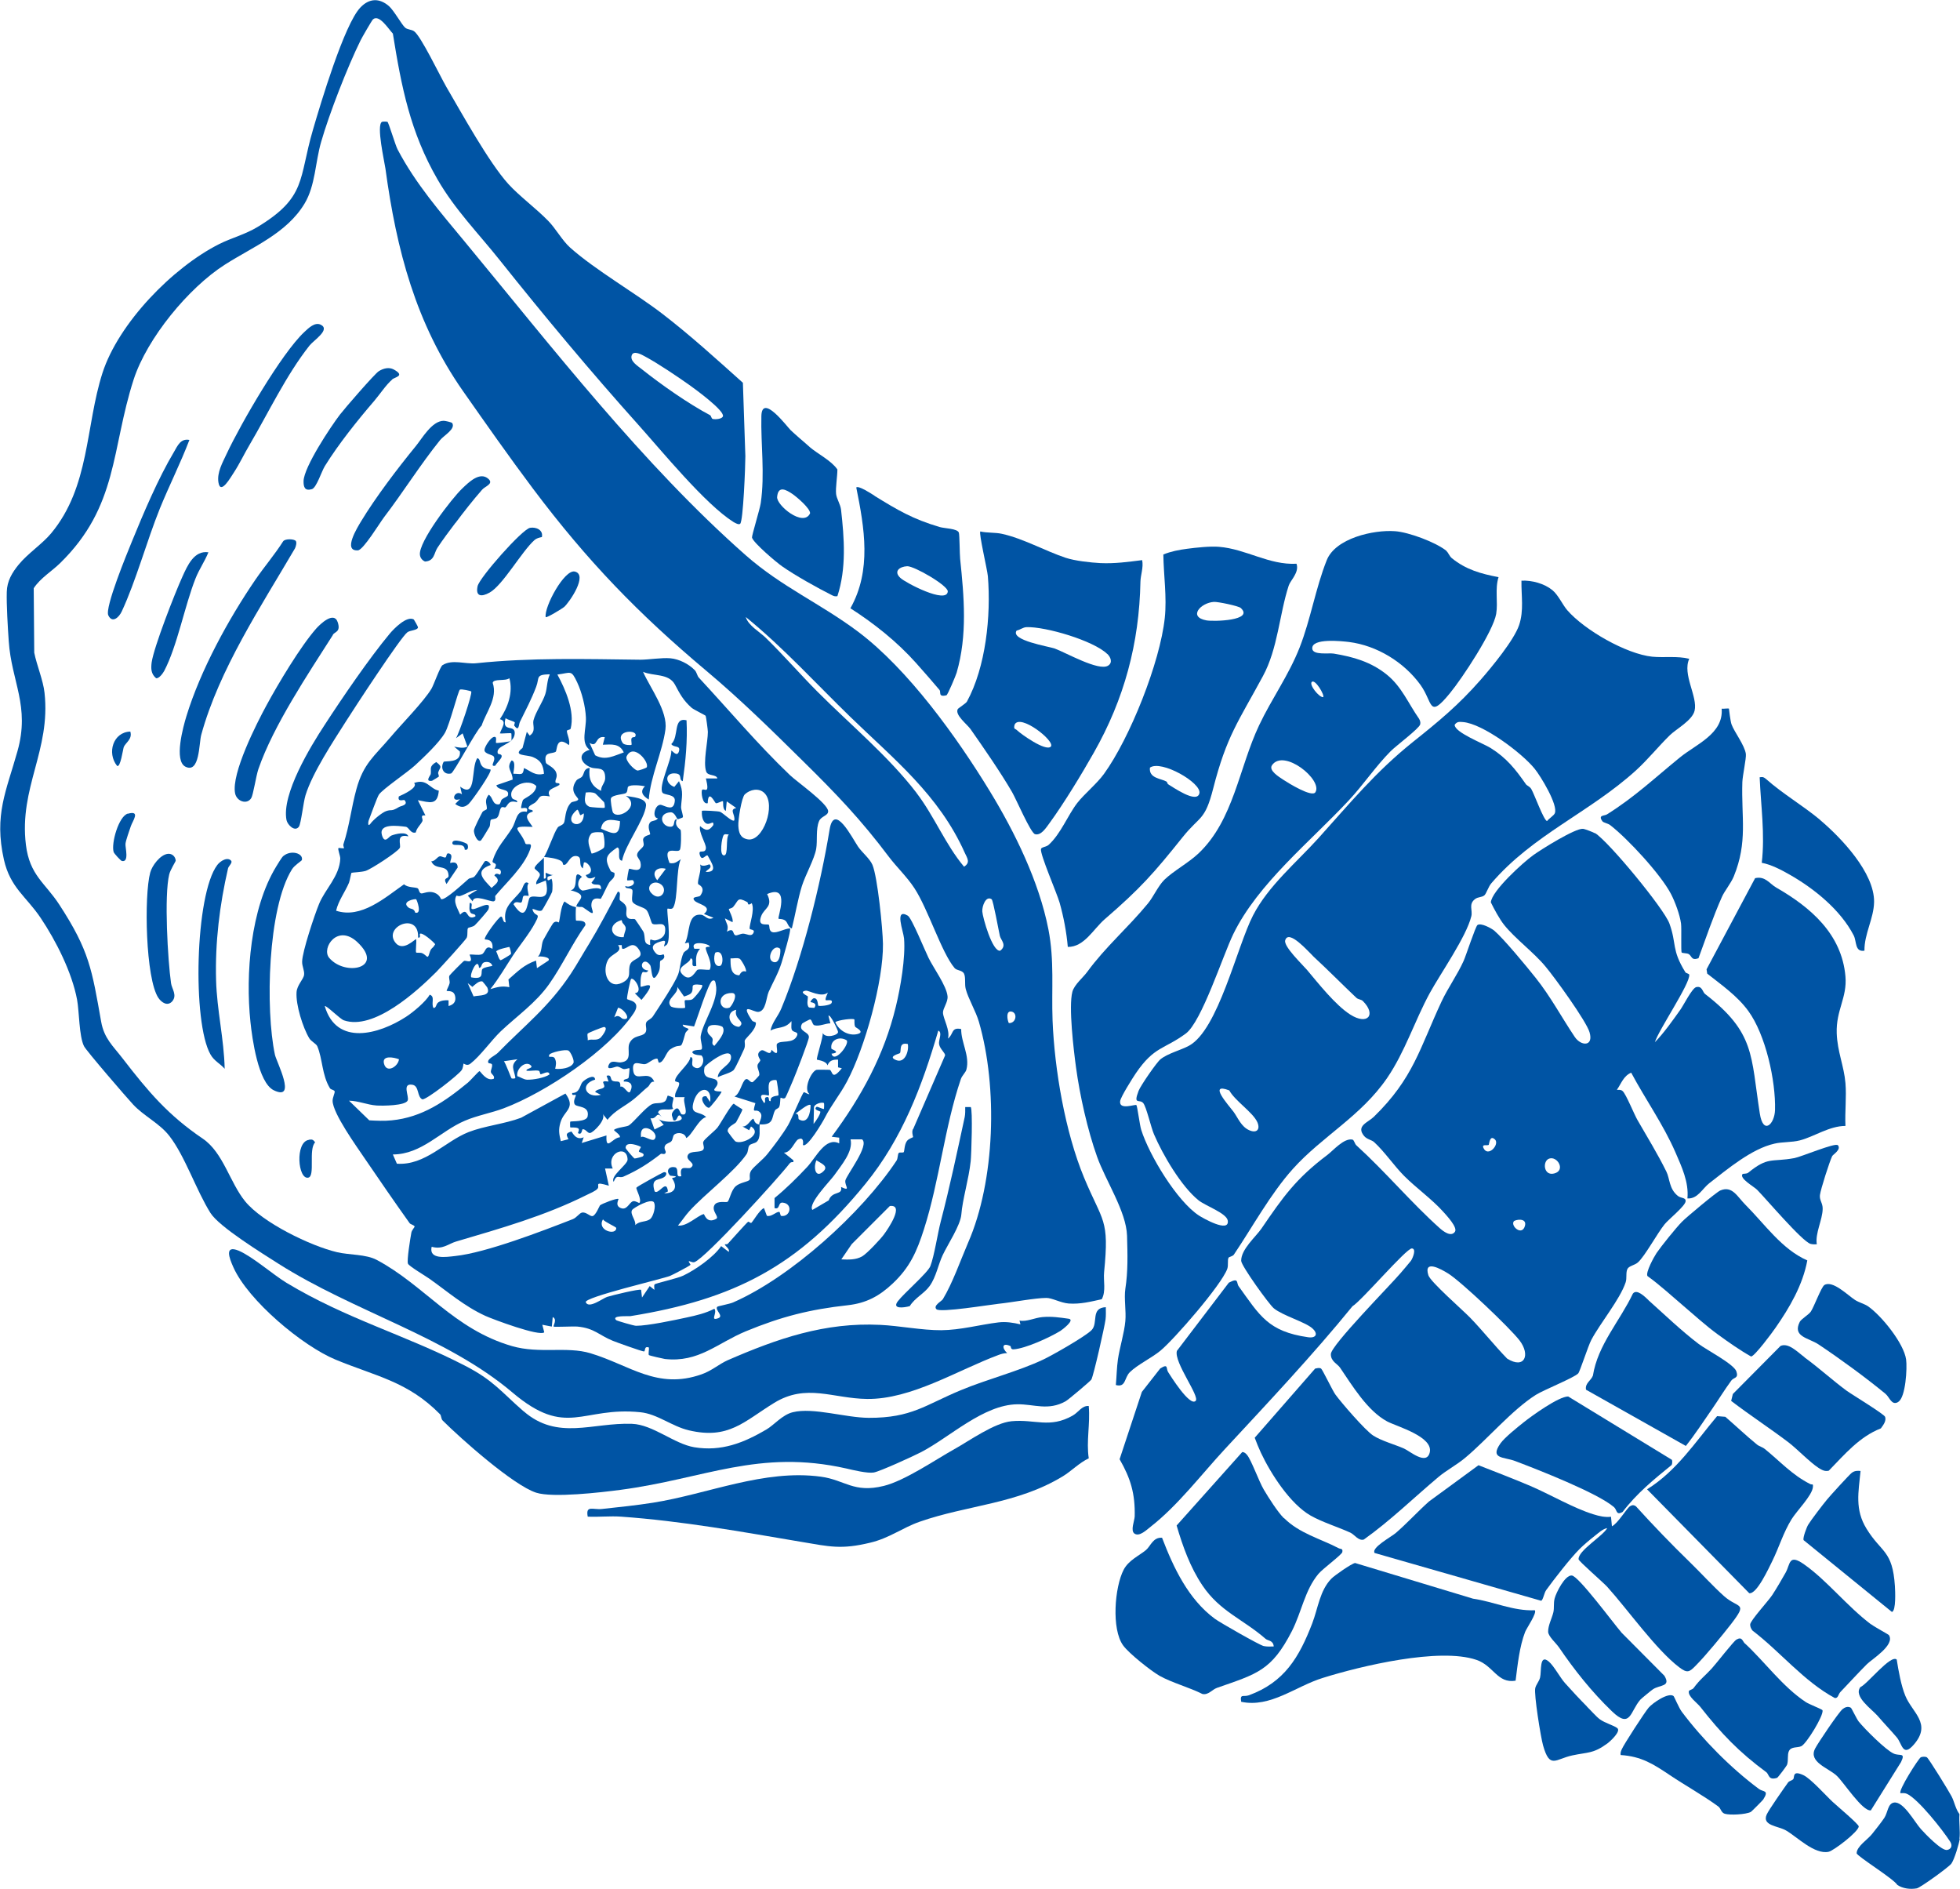
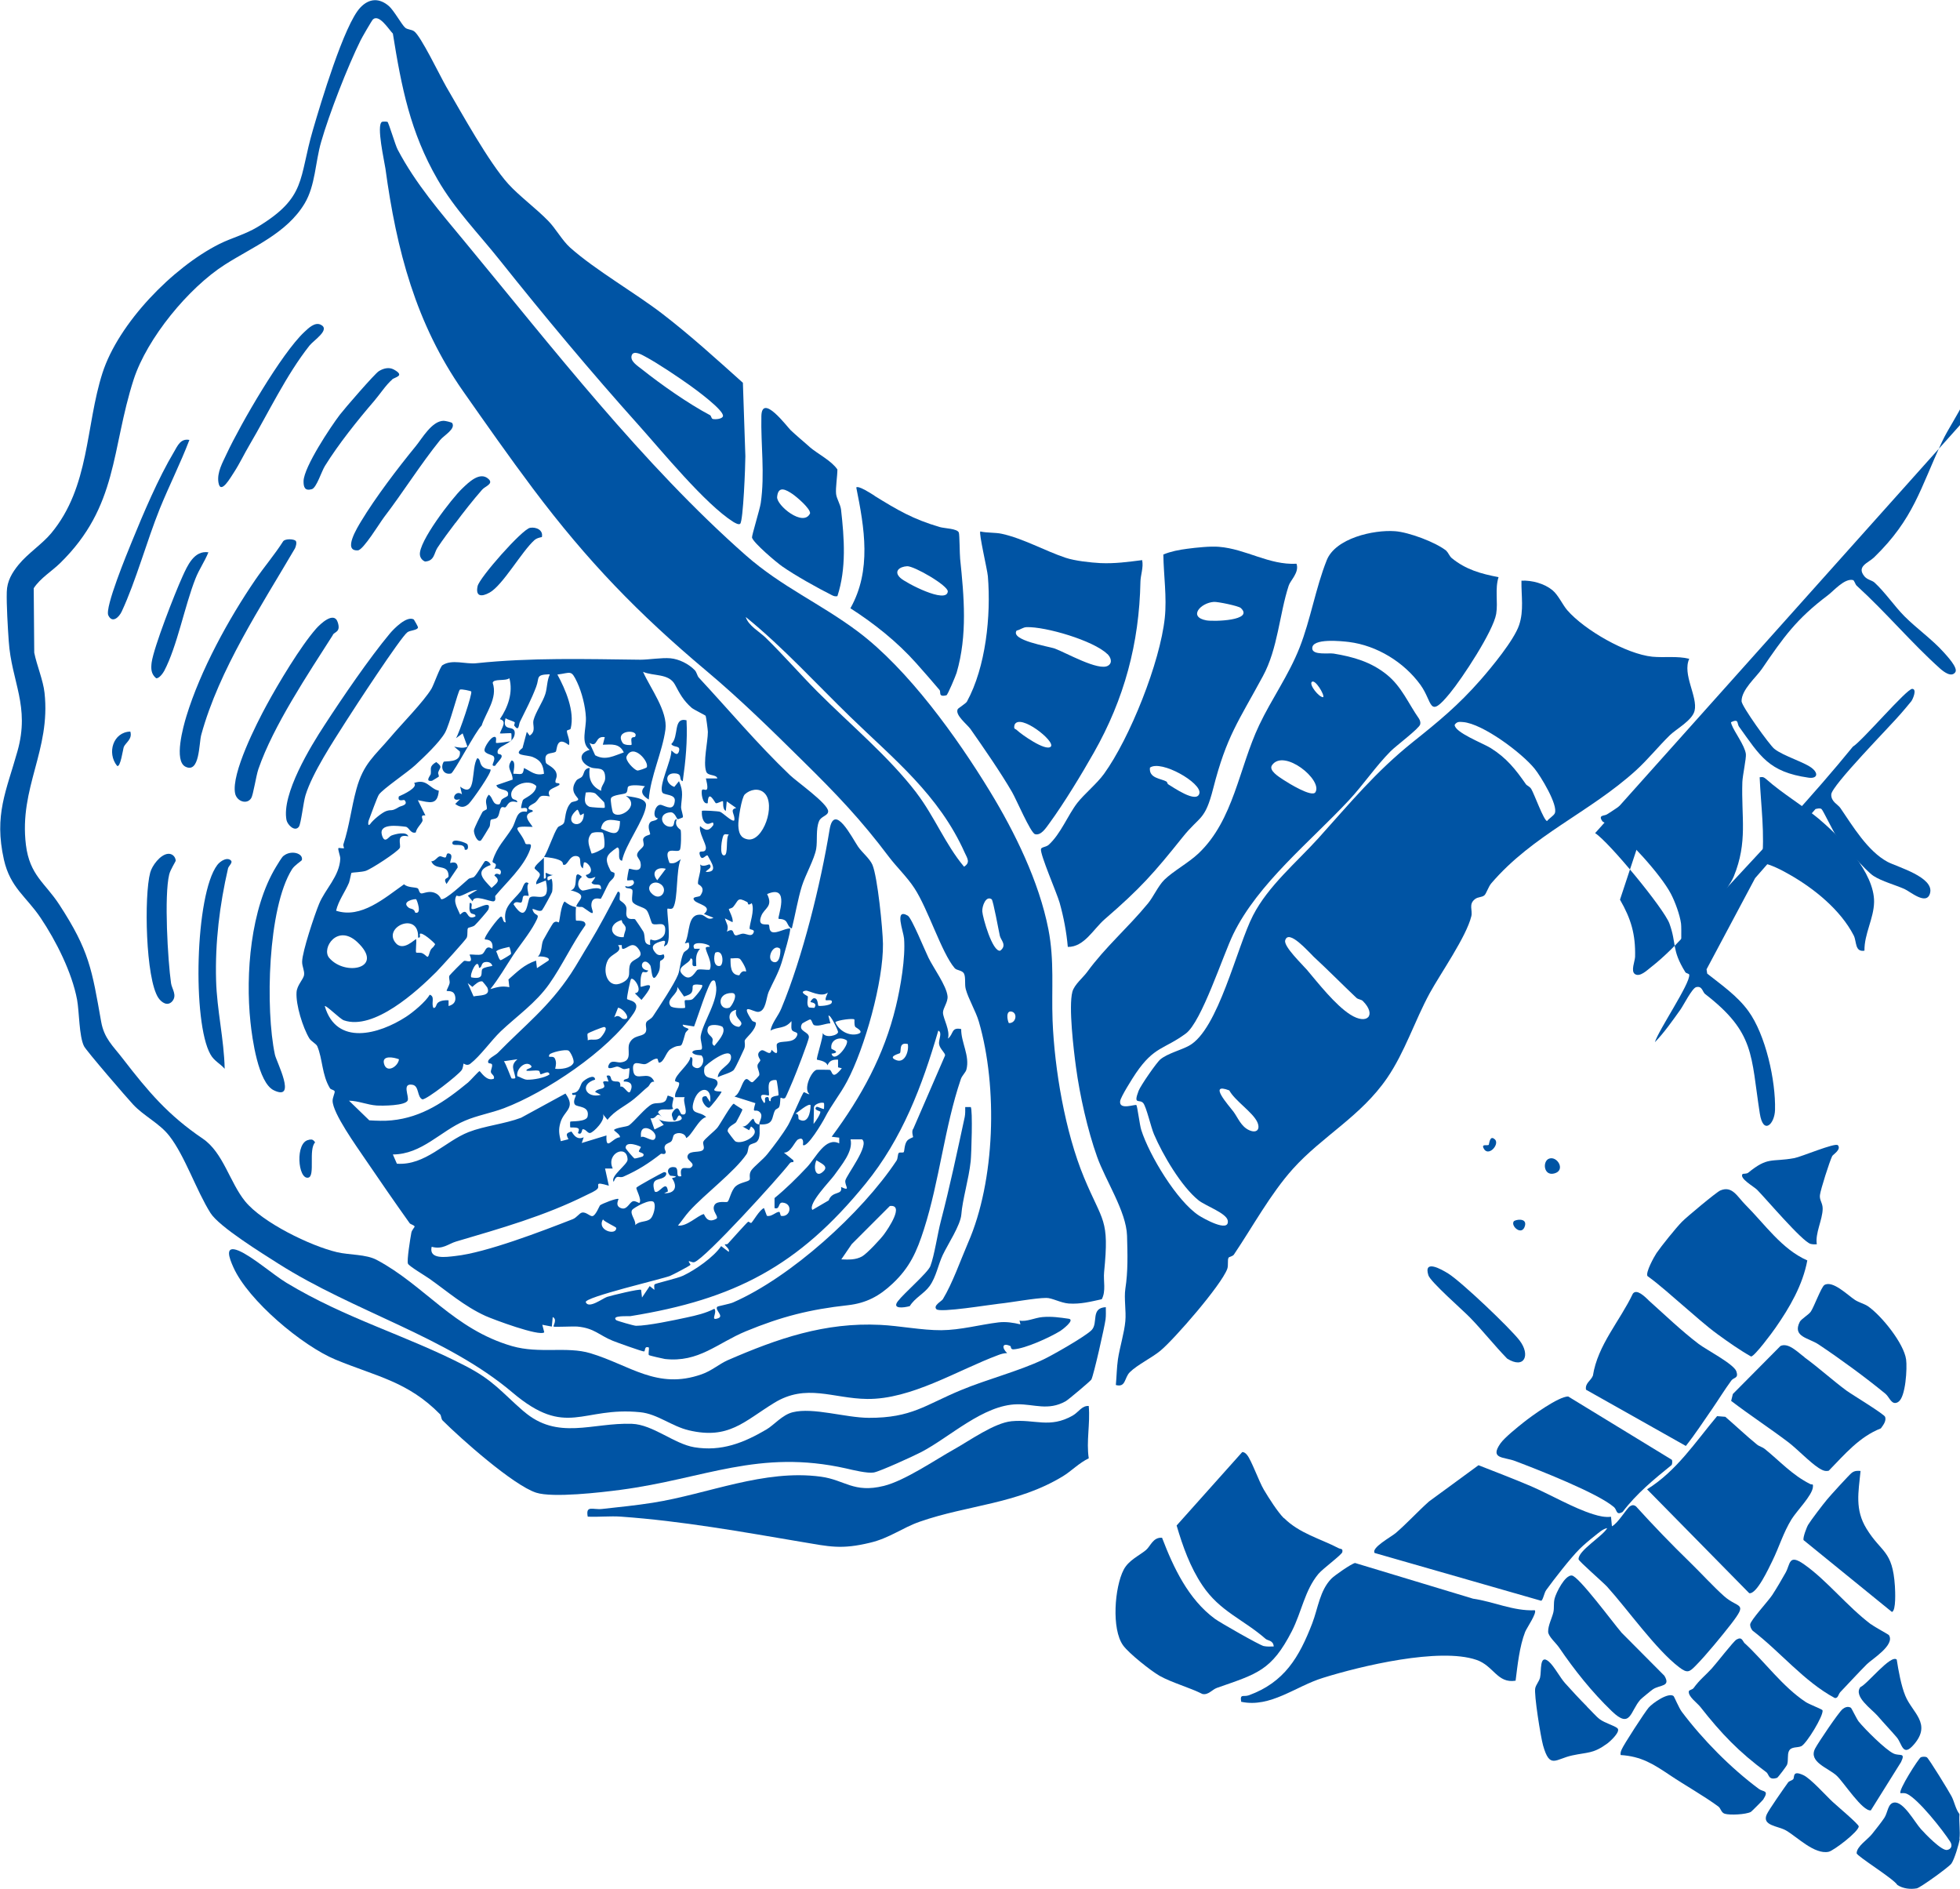
<svg xmlns="http://www.w3.org/2000/svg" id="_レイヤー_2" data-name="レイヤー 2" viewBox="0 0 150.57 145.07">
  <defs>
    <style>
      .cls-1 {
        fill: #0054a4;
      }
    </style>
  </defs>
  <g id="_6_20追加_修正" data-name="6/20追加＆修正">
    <g>
      <path class="cls-1" d="M150.55,141.24c-.05.37-.42,1.61-.65,1.91-.21.27-2.36,1.83-2.65,1.89-.49.09-1.07.02-1.49-.26-.3-.49-3.14-2.23-3.13-2.44.01-.53.84-1.04,1.18-1.47.27-.34.72-.9.95-1.25.26-.39.26-1.1.74-1.17.73-.11,1.58,1.5,2.07,2.04.34.38,1.59,1.68,2.01,1.6.32-.06.43-.33.24-.63-.55-.86-2.48-3.32-3.35-3.69-.14-.06-.32-.05-.47-.04-.2-.19,1.4-2.69,1.56-2.76.12-.05.34-.06.46,0,.15.09,1.71,2.63,1.9,3,.23.44.3.96.61,1.37-.05.61.07,1.31,0,1.9Z" />
      <path class="cls-1" d="M58.32,86.34c.02-.25.37-.68,0-.96-.32-.24-.55.25-.29-.65l-1.61-.51c.46-.21.57-1.18.88-1.33.18-.08.32.27.51.23.04,0,.52-.5.52-.54.03-.26-.15-.5-.14-.72,0-.18.21-.31.22-.43,0-.08-.4-.47.05-.74.26-.16.72.54.81-.06.71.71.3-.28.42-.45.25-.33,1.29.05,1.55-.66.11-.31-.33-.19-.42-.45-.06-.19,0-.44-.02-.64-.52.63-1.04.4-1.61.73.11-.62.59-1.1.84-1.72,1.63-3.92,3.02-9.56,3.7-13.72.35-2.12,1.74.65,2.19,1.31.3.44.89.91,1.1,1.39.4.95.79,4.92.81,6.07.04,2.87-1.4,8.02-2.76,10.57-.57,1.07-1.18,1.76-1.72,2.82-.13.26-1.35,2.34-1.67,2.06.04-.27.03-.62-.36-.43-.26.12-.56,1.05-1.1,1.02l.73.59v.14c-.11-.01-.22,0-.29.1-.83,1.09-6.45,7.27-7.31,7.58-.17.06-.38-.11-.44-.06,0,.08.15.23.13.27-.05.08-1.37.77-1.57.85-.54.22-6.62,1.64-6.47,2.02.22.54,1.32-.31,1.64-.41.34-.11,2.51-.64,2.61-.54l.07.59.59-.88.36.29c.01-.12-.05-.34.02-.42.08-.09,1.73-.45,2.19-.67.95-.45,2.34-1.42,2.92-2.27l.58.44c.12-.23-.35-.49-.29-.58,0-.01.16.03.23-.05.23-.25,1.42-1.59,1.55-1.68.04-.03.2.12.24.09.13-.09.64-1.02.98-1.14l.22.59c.35.11.69-.31.95-.3.07,0,.08.3.15.31.71.11.93-.94.12-1.02-.39-.04-.18.56-.63.42v-.77c.87-.71,1.71-1.54,2.49-2.37.7-.74,1.42-2.36,2.48-1.83v-.44s-.58-.07-.58-.07c2.28-3.07,4.03-6.26,4.93-10,.36-1.48.75-3.75.63-5.23-.05-.56-.77-2.37.29-1.75.3.18,1.33,2.72,1.59,3.24.37.76,1.38,2.14,1.46,2.94.05.46-.36.92-.35,1.28.02.46.57,1.36.38,1.98.45-.33.23-.9,1.02-.73-.02,1.01.68,2.06.4,3.11-.06.23-.34.46-.43.74-1.25,3.68-1.64,7.8-2.83,11.52-.55,1.72-1.08,2.93-2.41,4.18-1.02.96-2.02,1.5-3.44,1.66-2.91.32-5.09.87-7.83,2-2.2.91-3.62,2.42-6.22,2.13-.14-.02-1.19-.26-1.23-.3-.06-.06.02-.43,0-.58-.39-.15-.25.29-.38.3s-2.11-.7-2.4-.82c-1.04-.42-1.41-.97-2.71-1.09-.32-.03-1.76.05-1.83,0-.06-.05.31-.56-.07-.73l-.07.73-.73-.14.15.58c-.36.34-3.92-.99-4.52-1.26-1.64-.75-2.92-1.88-4.31-2.86-.31-.22-1.56-.96-1.64-1.15-.1-.23.18-1.95.26-2.38.03-.19.26-.43.25-.47-.01-.11-.32-.17-.38-.26-1.17-1.64-2.29-3.27-3.45-4.97-.62-.92-2.46-3.47-2.47-4.43,0-.26.18-.6.16-.72s-.29-.13-.36-.24c-.63-1.03-.56-2.26-.98-3.24-.08-.18-.47-.37-.61-.6-.5-.83-1.04-2.57-.98-3.53.03-.56.54-1,.58-1.35.04-.32-.16-.65-.15-1.01.01-.77.96-3.61,1.3-4.43.45-1.12,1.58-2.13,1.63-3.49,0-.21-.21-.73-.14-.8.04-.04.35.05.43,0,.01,0-.08-.19-.05-.29.47-1.44.6-2.78,1-4.24.54-1.97,1.38-2.53,2.61-3.98.86-1.02,2.57-2.75,3.16-3.74.17-.29.66-1.68.84-1.8.74-.48,1.78-.06,2.6-.15,4.18-.44,8.37-.32,12.6-.27.64,0,1.65-.17,2.31-.11s1.39.42,1.87.91c.16.17.19.44.31.57,2.35,2.53,4.49,5.09,7,7.49.53.51,2.93,2.19,2.94,2.78,0,.35-.54.37-.7.76-.26.62-.11,1.49-.22,2.13-.14.79-.83,2-1.1,2.86-.31,1-.51,2.22-.77,3.25-.28-.07-.31-.45-.5-.6s-.5-.12-.52-.14c-.11-.1.96-2.7-.88-1.9.49.98-.22,1.07-.45,1.68-.34.87.46.58.58.68.08.07-.02.46.26.56.34.12.99-.29,1.37-.28.11.12-.54,2.28-.65,2.64-.27.85-.64,1.45-.99,2.23-.2.46-.2,1.49-.8,1.54-.38.03-1.46-.81-.48.66.07.11.3.1.3.19,0,.55-.78,1.14-.85,1.33-.05.12.07.39-.06.68-.19.4-.57,1.27-.78,1.58-.16.23-.95.41-1.24.58.03-.69,1.03-.91,1.02-1.54-.01-.93-2.02.63-2.04.77-.23,1.16.89.61,1,1.16.08.43-.79.68.31.71-.01.16-.88,1.23-.95,1.24-.29.07-.92-.96-.22-.88l.29.44c.18-1.19-.87-1.27-1.25-.07-.35,1.13.44.72.95,1.23-.57.11-1.11,1.43-1.54,1.61-.06-.39-.65-.49-.92-.26-.11.1-.09.36-.22.51-.1.12-.39.15-.48.33-.12.23.07.41.05.51-.03.24-.32.08-.37.12-.94.73-1.74,1.25-2.87,1.75-.37.16-.5-.24-.76.4-.28-.44,1.07-1.32,1.07-1.7-.02-1.23-1.69-.49-1.14.68h-.59s.29,1.32.29,1.32c-1.2-.36-.67-.02-.86.22-.15.19-.6.37-.84.49-3.24,1.62-6.59,2.56-10.04,3.58-.58.17-1.03.64-1.87.4-.24,1,1.11.79,1.81.71,2.37-.25,6.72-1.93,9.03-2.83.3-.12.5-.45.69-.5.34-.09.63.32.84.26.24-.06.52-.78.56-.82.13-.12,1.31-.58,1.42-.49.03.03-.33.56.25.72.44.11.59-.48.88-.55.19-.04.45.17.48.13.21-.25-.29-1.07-.23-1.17s1.9-1.1,2.06-1.17c.23-.09.31.11.15.29-.36.38-1.17.02-.81,1.17.32.28.91-1.01,1.02,0l-.29.14c.83.03,1.06-.5.6-1.16.73-.17-.11-.17-.13-.19-.38-.36-.1-.78.42-.63.28.22-.08.79.43.67-.2-.98.49-.48.73-.66.47-.35-.44-.53-.23-.96.19-.39.99-.14,1.19-.43.12-.17-.07-.43,0-.6.07-.2.87-.81,1.09-1.09s1.05-1.78,1.25-1.83c.1.1.64.41.66.44.03.05-.45.93-.48.98-.1.14-.68.34-.65.7,0,.05.54.75.58.77.52.31,2.17-.56,1.21-1.14l-.14.29-.51-.29c.37.04.62-.52.81-.59.1-.04.03.41.51.44-.04.4.1,1-.22,1.32-.16.15-.47.14-.58.3-.11.15-.07.45-.21.66-.94,1.37-3.2,3.05-4.4,4.38-.31.34-.57.75-.87,1.1.69.09,1.48-.75,1.98-.88.06-.01.21.77.95.37.29-.15-.39-.61-.12-1.07.21-.35.89-.18.99-.24.16-.09.27-.88.64-1.2.33-.29.93-.33,1.06-.49.08-.09-.08-.41.13-.72s.91-.84,1.24-1.26c.52-.65,1.17-1.51,1.59-2.22.24-.4,1.09-2.45,1.21-2.53.04-.03.36.2.43.14-.48-.36.12-1.72.54-1.86.05-.02.96,0,1.01,0,.25.06.12.9.94-.12l-.29-.07v-.59c-.4-.02-.67.07-.81.44-.1-.36-.77-.41-.81-.44-.08-.07.49-1.74.44-2.05.21.44,1.19.18,1.18-.08,0-.12-.6-1.4-.74-1.24l.15.58c-.38,0-.84.25-1.22.15-.17-.04-.18-.41-.33-.45-.06-.01-.6.29-.62.32-.36.61.53.6.52,1.04,0,.24-1.03,2.88-1.22,3.32-.1.23-.54,1.28-.59,1.33-.12.14-.35-.02-.36,0-.05.07-.01.48-.11.7-.06.15-.25.14-.33.29-.27.53-.05,1.13-1.18,1.06ZM41.78,65.85c.33-.51.76-1.88,1.07-2.3.09-.12.35-.14.47-.34s.06-1.07.55-1.56c.1-.1.53-.09.55-.26.01-.15-.75-.58-.15-1.43.11-.16.33-.17.45-.32.18-.22.09-.6.58-.66-.11.82.12,1.42.88,1.76-.03-.36.3-.6.31-.95.02-.98-.62-.67-1.08-.84-.81-.3-1.09-1.08-.11-1.36-.72-.53-.25-1.58-.29-2.49-.04-.85-.31-1.92-.67-2.69-.47-1-.47-.73-1.52-.6.62,1.14,1.35,2.82,1.02,4.15-.03.11-.29.09-.29.18-.01.24.28.74.15,1.09-1-.8-.89.43-1.01.51-.32.2-.96-.05-.75.85.03.12.62.33.78.73.14.37-.07.51-.05.74.01.17.38,0,.3.23-.41.27-1.04.32-.73.88-.91-.16-.71.08-1.09.44-.14.13-.44.22-.52.37-.16.32.36.12.29.36-.81.24-.3.72,0,1.17-1.98-.09-.95.16-.55,1.29.17.15.59-.2.34.48-.49,1.33-1.82,2.51-2.67,3.54-.02.03.1.37-.12.41-.28.04-1.52-.58-1.61,0l-.37-.44.73-.44c-.49.02-.85.32-1.32.47-.12.04-.27-.04-.28-.03-.29.47.11,1.03.28,1.46.68-.69.4.53,1.17.14.05-.23-.27-.14-.37-.29-.14-.21-.07-.5-.07-.74.29-.05.08.37.15.44.2.21,1.6-.81,1.29.05-.04.11-.89,1.08-1.05,1.22s-.47.15-.52.22c-.08.12,0,.49-.09.72-.06.17-2.03,2.32-2.34,2.64-1.5,1.5-4.8,4.51-7.1,3.72-.3-.1-1.37-1.19-1.47-1.09.9,3.08,4.16,2.17,6.24.82.53-.34,1.53-1.17,1.82-1.7.44.14.09.66.29,1.02.23.01.17-.28.37-.43.22-.15.53-.18.79-.16v.44c.34-.09.56-.29.52-.66-.07-.62-.59-.44-.67-.51-.02-.02.2-.42.23-.58.03-.2-.09-.44-.01-.59.04-.07,1.06-1.11,1.13-1.13.16-.05.77.31.41-.48.29-.03.66.07.93-.02.32-.11.25-.79.83-.42.1-.81-.54-.69-.58-.73-.13-.13,1.09-1.76,1.24-1.75.17,0,.11.47.36.44-.26-1.19.55-1.62,1.17-2.41.16-.21.24-.87.59-.58-.22.22.04.92,0,.95-.05.03-.31-.06-.4.03s-.04.39-.17.49c-.08.06-.46-.17-.59.14,1.08,1.65,1.04-.36,1.26-.53.41-.31,1.65.61,1.22-1.3l-.73.29c-.08-.29.32-.53.27-.78-.04-.18-.39-.35-.4-.46,0-.21.63-.69.71-.81v1.61c.29.05.08-.35.15-.44.02-.02.41.22.58.15l-.44.15c-.1.52.28.13.29.15.11.14.1.82.05,1.02-.02.09-.71,1.35-.77,1.4-.21.18-.66-.16-.74-.08.18.69.69.16.22,1.03-.46.87-1.2,1.75-1.71,2.52-.57.87-1.09,1.78-1.74,2.59.55-.16.87-.26,1.46-.15l-.07-.59c.71-.62,1.19-1.13,2.12-1.45l.07.58.88-.58c.22-.28-.67-.36-.81-.3.34-.34.24-.9.41-1.27.06-.13.71-1.25.76-1.3.22-.24.43-.04.44-.06.08-.16.14-1.27.44-1.61.31.23.49.35.88.44-.03.13-.03.98,0,1.02.05.05.78-.09.72.36-1,1.4-1.79,3.12-2.78,4.52-1.02,1.45-2.47,2.45-3.72,3.63-.74.71-1.57,1.9-2.35,2.5-.25.19-.49-.03-.51-.02s-.02.33-.15.51c-.28.39-2.66,2.25-3.01,2.24-.42-.18-.24-1.02-.75-1.12-.86-.16-.25.88-.38,1.2-.16.41-1.94.42-2.39.39-.72-.05-1.4-.36-2.12-.37l1.56,1.51c.56.03,1.15.06,1.72,0,2.34-.23,4.1-1.45,5.87-2.91.17-.14.82-.88.88-.87.07,0,.53.83,1.1.58.08-.25-.2-.33-.23-.51-.02-.16.13-.38.09-.57-.02-.11-.25-.09-.27-.12-.2-.29.52-.58.71-.78,2.06-2.11,3.91-3.51,5.62-6.09.45-.68.97-1.61,1.4-2.3.78-1.28,1.5-2.67,2.2-3.99.28-.02.1.41.15.63.02.08.41.24.5.55.07.25-.08.53.07.77s.51.09.61.17c.04.04.6.88.63.94.21.43-.07.95.53,1.03-.05-.71.06-.28.44-.36.32-.07.66-.27.7-.62.13-.99-.63-.45-.97-.65-.11-.06-.25-.85-.47-1.07s-.82-.3-1.04-.58c-.15-.21.06-.86-.05-.97-.19-.18-.54-.02-.52-.28.32.16.87-.14.58-.44-.04-.04-.39.04-.44,0-.03-.03.11-.85.15-.88.09-.06,1.07.46.87-.5-.05-.22-.27-.4-.26-.57.02-.3.41-.5.49-.69s-.09-.42,0-.58c.11-.22.47-.25.51-.31.05-.08-.26-.57,0-.91.13-.17.47-.09.6-.32-.51-.03-.2-1.19.29-1.02.37.12.94.49,1.01-.32.05-.52-.79-.43-.94-.62-.35-.47.72-2.56.67-3.23.05-.06.43.53.58.07.17-.53-.38-.27-.58-.58.62-.58.11-2.08,1.17-1.83.08,1.58-.07,3.13-.29,4.68-.34-.1,0-.52-.51-.59-.87-.12-.89.75-.14,1.03l.36-.44c.38.83.2,1.23.16,1.99,0,.22.2.71.13.79-.01.02-.35.14-.37.14-.11,0-.21-.55-.58-.53-1.01.08-.68,1.11,0,1.11.44,0,.15-.56.5-.58-.25.54.28.78.29.83.05.22.04,1.35-.06,1.52-.2.32-1.37-.46-.8,1.01.38.1.59-.1.87-.29-.38.82-.2,3.04-.58,3.71-.11.19-.4.06-.44.09-.1.1.32,2.41-.07,2.78-.51.4.19-.42-.3-.3-.59.15-1.07.37-.51.96.25.26.57.04.58.07.2.36-.25.47-.26.51-.06.22.04.55-.15.91-.56,1.07-.47-.38-.63-.6-.53-.75-1.03.34-.14.42-.13.27-.38.03-.45.15-.17.3-.14.75-.14,1.09.1.11,1.54-.75.07,1.02l-.51-.51c.7-.08-.05-1.27-.29-1.1-.06.05-.33,1.38-.31,1.53.02.13,1.17.11.51,1.1-1.94,2.88-6.77,6.09-9.97,7.3-.98.37-2.05.55-3,.96-1.87.79-3.3,2.58-5.53,2.59l.31.71c2.18.15,3.7-1.72,5.51-2.43,1.23-.48,2.76-.62,4.03-1.1l3.41-1.86c.83,1.16-.12,1.28-.39,2.24-.16.55-.1.86.03,1.42l.59-.15c-.19-.37-.21-.46.22-.59.06-.02.31.74.95.44l-.15.44,1.9-.58c-.06,1.27.44.18,1.03.14.07-.22-.53-.51-.44-.58.23-.18.95-.22,1.13-.33.36-.23,1.31-1.43,1.8-1.64.31-.13.68,0,.97-.21.14-.11.18-.42.22-.44.02-.01.4.13.42.15.08.1-.21.64,0,.86-.4.17-1.03-.13-1.17.29l.37.44c-.54-.66-.4.1-.95,0l.31.86.71-.35-.44-.51c.21.4,2.23.36,1.75-.15-.28-.3-.25.5-.58.29-.05-.29-.21-.4-.01-.66.47-.63.49.18.67.22.66.16,0-1.02.22-1.32h-.73c-.09-.39.35-.75.3-1.09-.01-.08-.31-.09-.31-.16-.02-.46,1.11-1.26,1.18-1.83.34.02-.02.55.23.74.57.43.98-.5.62-.86-.03-.03-.61,0-.71-.25.1-.25.66-.13.72-.23.11-.16-.12-.71-.07-1.02.18-1.09,1.43-2.8,1.16-3.96-.03-.14-.04-.4-.27-.28-.3.14-1.18,2.97-1.4,3.51l-.87-.14c-.02.23.48.26.44.36-.03.07-.2.16-.25.33-.41,1.49-.2.58-1.14,1.2-.35.23-.49,1.02-.87,1.03-.07,0-.07-.3-.15-.31-.29-.02-.68.38-.91.42-.37.07-1.07-.45-.92.54.14.92,1.21-.17,1.61.81-.3-.04-.35.3-.48.39-.31.24-.61.56-1.06.93-.68.56-1.5.89-2.05,1.61l-.36-.44c.26.44-.72,1.41-.97,1.45-.2.04-.32-.29-.57-.29-.08,0-.05.5-.37.3-.02-.01.16-.29.01-.37-.18-.1-.58-.04-.6-.07-.02-.02-.02-.42,0-.44.05-.05,1.23.04,1.33-.39.18-.85-.8-.7-.97-.92-.2-.25.11-.69.07-.73-.06-.07-.34.1-.28-.16.59,0,.59-.61.78-.83s.94-.68.98-.2c-1.26.38-.68,1.48.44,1.17l-.44-.22c.1-.23.55-.2.68-.36.15-.21-.42-.55.35-.44l-.15-.44c.41-.13.27.27.44.37.31.18.64-.14.62.47.29-.14.61.7.77.34.23-.51,0-.76-.51-.74-.05-.23.27-.14.37-.29.02-.03.09-.71.06-.73-.04-.03-.29.09-.45.06-.14-.03-.28-.17-.49-.19-.13-.01-.83.34-.66-.09.19-.48.6-.2.93-.23.99-.1.43-1,.69-1.5.32-.62.92-.45,1.18-.75.23-.26-.04-.61.12-.86.08-.13.34-.21.49-.43.5-.76,1.63-2.45,1.93-3.2.15-.37.19-1.17.41-1.64.13-.28.6-.22.4-.83l-.29.07c.43-.77.15-2.31,1.25-2.2.33.03.49.48.95.23l-.73-.29c.72-.61-.49-.74-.73-1.03-.28-.34.36-.24.45-.38.47-.66-.16-.84-.17-.89-.07-.35.3-1.06.15-1.51.23.25.7-.03.73,0,.27.28-.26.43-.29.58,1,.04.42-.73.15-1.25-.14-.13-.42.46-.59,0-.21-.6.42-.05.45-.59.01-.34-.56-1.19-.45-1.68.43.36.66.42,1.02-.08.05-.48-.32.15-.66-.21-.2-.21-.24-.6-.22-.88.05-.05,1.25.02,1.39.07.22.07.95.82,1.1.66.09-.47-.42-.82.15-.95l-.73-.51-.07.73c-.28-.12-.18-.69-.22-.73-.07-.07-.46.21-.56.13-.08-.06-.58-1.12-.61.01-.43.14-.53-.92-.43-1.02.15-.17.61.44.29-.88h.88c-.08-.34-.73-.16-.86-.53-.25-.72.13-2.28.13-3.05,0-.14-.14-1.18-.17-1.23s-.9-.47-1.07-.61c-.66-.58-.92-1.1-1.29-1.79-.48-.88-1.66-.63-2.45-.98.56,1.26,1.91,3.03,1.72,4.43-.23,1.72-1.15,3.6-1.28,5.38-.45-.27-.72-.61-.29-1.02-.28-.06-1.09-.15-1.29.03-.08.07-.02.38-.17.49-.15.11-1,.12-1.15.39-.07.12.09,1.02.15,1.11.43.6,2.18-.51.99-1.28.41.09,1.6.13,1.55.74-.09,1.05-1.63,3.06-1.84,4.24-.45-.04-.04-.97-.37-1.02-.88.6-1.01.83-.51,1.8.05.1.29.1.3.19.04.39-.28.48-.43.74-.21.36-.44.91-.62,1.21-.03.05-.73-.27-.73.52,0,.31.41.91-.34.35-.54-.4-.28-.15-.82-.28.11-.48,1.02-.88-.44-1.24.75-.12.05-1.78.88-1.03-.37.25-.41.83,0,1.04.17.08,1.06-.35,1.46-.08.04-.62-.48-.18-.73-.51.76-1-.16.13-.44-.59.9-.2.03-1.16-.15-.95l-.07.44c-.41-.29.03-.88-.5-.95-.58-.07-.68.85-1.03.65-.02,0,.05-.18-.21-.31-.38-.18-.85-.23-1.26-.27ZM42.21,51.79c-1.09.03-.75.25-1.02.96-.37.98-.8,1.78-1.25,2.7-.1.2-.06.79-.43.29-.04-.05.07-.23.03-.26-.08-.09-.54-.19-.7-.32-.33,1.16.78.41.7,1.21-.08.86-1.49.85-1.3,1.5.02.08.37.01.29.28-.06.17-.39.49-.5.67-.45.06.09-.4-.1-.71-.09-.16-.75-.19-.71-.53.03-.26.44-.87.67-.96.36-.14.16.38.22.44.04.04,1.13-.11,1.17-.15.02-.02.02-.56,0-.58-.05-.05-.7.03-.88,0,.14-.42.58-.95,0-1.09.62-.91,1.03-2.06.73-3.15-.3.25-1.22.01-1.28.36.4,1.17-.53,2.28-.85,3.28-.43.37-2.14,3.64-2.35,3.68-.58.13-.84-.43-.57-.89.06-.11,1.37.14,1.25-.8l-.44-.37c.37.06.66.15,1.02,0l-.37-1.02-.51.37c.26-.41,1.28-3.44,1.17-3.59-.03-.04-.76-.21-.87-.14-.14.1-.78,2.67-1.15,3.32-.45.77-1.61,1.86-2.28,2.48-.58.54-2.48,1.82-2.79,2.26-.13.18-.65,1.64-.79,2-.04.11-.08.5.12.26.21-.31.91-.88,1.22-.99.46-.16.36.07,1-.32.13-.08.74-.14.42-.52-.06-.07-.57.19-.44-.29.37-.16,1.51-.69,1.17-1.03,1-.36,1.17.43,1.9.59-.1,1.17-.71.9-1.61.73l.58,1.17c-.48-.05-.15.28-.23.44-.14.29-.44.52-.51.87-.41.12-.51-.41-.78-.44-.59-.07-2.08-.28-1.82.64.21.72.52.12.72.04.3-.12,1.17-.35,1.31.06-1.01-.23-.53.65-.66.89-.18.31-2.2,1.63-2.62,1.76-.31.1-1.05.12-1.09.15-.03.02-.12.57-.19.76-.31.73-.81,1.37-.99,2.15,1.92.63,3.74-.99,5.22-2.03.28.27.88.21,1.05.31.09.05.1.35.26.39.13.03.47-.16.83-.1.59.1.67.53.71.54.29.13,1.79-1.29,2.09-1.54.11-.1.35-.08.46-.19.22-.21.75-1.14.81-1.18.13-.09.42.11.44.29-1.3.45-.53,1.12.07,1.76.37-.35.75-.54.22-.95.11-.28.42-.05.44-.07.19-.33-.09-.54-.44-.44.35-.59-.23-.33-.13-.64.33-1.07.95-1.62,1.48-2.48.36-.57.3-1.43,1.14-1.27.16-.47-.37-.22-.44-.29-.02-.02.1-.56.15-.62.1-.15.97-.43,1.02-1.06-.6-.66-2.2,0-1.89.86.09.25.45.13.42.38-.7-.21-.7.25-.91.39-.05.04-.24-.09-.33.04-.14.2-.12.57-.3.75-.14.13-.42.1-.48.17-.08.09-.03.38-.11.54-.08.14-.6,1-.65,1.04-.28.2-.57-.52-.54-.78.02-.19.51-1.14.64-1.38.09-.16.34-.17.35-.27.02-.35-.23-.6.14-1.08.34.18.27.8.79.74.13-.01.12-.28.23-.38.13-.12.43-.22.45-.29.19-.6-.74-.32-.88-.8l1.25-.43c0-.65-.53-.86-.08-1.47.39.04.1.98.14,1.02.58,0,.74.18.81-.44.52.23.86.63,1.54.44-.06-.65-.22-1.02-.85-1.28-.49-.2-1.62-.07-.8-.7l.33-1.24.22.29c.52-.34.2-.82.29-1.17.17-.65.71-1.39.91-2.02.15-.46.12-1.03.34-1.49ZM48.78,56.6c.4-.6-1.65-.58-.94.47.12.18.65.17.67.14.04-.07-.04-.33,0-.48.04-.14.25-.1.27-.13ZM46.46,56.62c-.79-.13-.5.85-1.17.44l.43.95c.79.44,1.46.03,2.2-.22-.33-.71-.94-.61-1.61-.59l.15-.58ZM49.67,58.95c.27-.37-1.01-1.93-1.53-.86-.15.31.56,1.02.81,1.09.11.03.7-.2.72-.23ZM58.72,60.91c-.43-.42-1.1-.27-1.5.1-.25.23-.53,1.98-.5,2.42.03.53.15.94.73,1.04,1.17.2,2.18-2.66,1.28-3.55ZM46.42,61.63s-.65-.67-.69-.69c-.22-.11-.49-.09-.73-.07-.06.44-.21.87.29,1.1.06.03,1.12.11,1.16.07.03-.04,0-.33-.04-.41ZM44.58,62.6c-.07-.04-.12-.4-.24-.41-1.29,1.06.54,1.72.51.29-.01-.02-.23.15-.27.13ZM47.63,63.07c-.63-.12-1.31-.28-1.46.58.95.42,1.43.65,1.46-.58ZM46.3,63.96c-.08-.06-.76-.08-.88.07-.41.51-.13.98.02,1.52.08.06.87-.31.95-.44.12-.2,0-1.08-.09-1.16ZM55.98,64.09c-.14.02-.31-.08-.4.07-.12.19-.35,1.54.04,1.54.36,0,.1-1.34.37-1.61ZM51.15,66.73c-.68-.19-1.17.27-.66.88l.66-.88ZM50.02,68.58c.72.81,1.43-.32.65-.72-.53-.27-1.07.25-.65.72ZM31.97,69.07c-.07-.05-1.21.16-.57.65.15.11.41.04.5.38.55.14.12-.99.07-1.03ZM57.39,69.28c-.76-.41-.64-.13-1.06.37-.1.12-.32.14-.34.17-.03.04.39.77.28,1.01l-.58-.29c.11.42.32.55.15,1.02.61-.36.41.22.67.28.12.03.38-.13.58-.13.26,0,.65.29.8-.08.12-.27-.29-.2-.3-.3-.04-.31.42-1.42.16-1.96-.36.26-.26-.04-.34-.08ZM47.84,70.9c-.08-.09-.04-.26-.13-.22-1.1.35-.78,1.37.2,1.3.08-.57.35-.65-.07-1.08ZM32.12,71.99c.06-1.98-2.66-.84-1.77.38.6.82,1.57-.31,1.62-.23.04.21-.06.95,0,1.02.04.04.32-.01.46.05.37.16.41.52.55.03.15-.52.23-.31.45-.72-.16-.21-.99-.93-1.17-.8-.05.04.11.35-.15.29ZM25.28,73.56c1.22,1.46,4.33.82,2.16-1.21-1.52-1.41-2.76.47-2.16,1.21ZM54.51,72.72c.15-.2-1.56-.58-1.17.15h.44c-.36.4-.32.8-.29,1.32-.57.15-.07-.55-.44-.58-.05.45-1.33.66-.52,1.33.58.48.92-.42,1.07-.46.26-.07.64.04.92,0,.27-.53-.34-1.42-.3-1.68.01-.1.29-.07.3-.08ZM47.77,72.59s-.2,0-.29,0c.41.55-.5.61-.79,1.17-.46.9.02,2.26,1.11,1.72.82-.4.38-.88.62-1.43.2-.46,1.12-.42.67-1.11-.5-.76-.89-.04-1.25-.06-.1,0-.06-.28-.08-.29ZM39.13,72.73s-.99.19-1.01.36c.1.14.2.65.35.66.05,0,.75-.42.78-.47.04-.1-.1-.53-.12-.55ZM59.93,72.87c-.53-.45-1.12.83-.51,1.02.55.17.56-.98.51-1.02ZM54.95,73.17c-.14.29-.15,1.12.36,1.02.3-.06.29-1.32-.36-1.02ZM56.82,73.64c-.18-.1-.49-.01-.7-.03,0,.55-.02,1.28.67,1.3.03,0,.16-.43.51-.28.1-.18-.39-.95-.47-.99ZM37.82,74.19c-.05-.24-.3-.33-.51-.3-.41.04-.23.43-.51.45-.08-.93-.77.56-.59.73,1.12.21.64-.47.87-.66.16-.13.53-.17.74-.22ZM37.07,75.39c-.25-.1-.6.25-.78.41l-.36-.29.45,1.02c.46-.1,1.36,0,1.05-.69-.01-.03-.34-.44-.36-.45ZM53.93,75.65c-1.07-.13-.56.16-.8.58-.09.16-.4.25-.58.31l-.52-.74c.11.56-.92.93-.52,1.47.14.19,1.07.18,1.11.14.05-.06-.07-.51,0-.58.04-.04.38.03.57-.08.11-.06.9-.95.74-1.09ZM63.59,76.24c-.49.41-1.47-.18-1.68-.15-.6.09.12.4.14.43.06.09-.14.65.1.86.02.01.4.04.41.03.28-.41-.28-.42-.29-.44-.03-.07.17-.28.22-.29.37-.08.32.52.38.57.04.04.9,0,1.01-.21.16-.34-.39-.17-.44-.22-.09-.1.17-.56.15-.58ZM56.23,76.27c-1.26-.01-1.01,1.41-.2,1.13.15-.05.78-1.12.2-1.13ZM47.19,78.14c.36-.27.51.09.68.12.71.13.05-.81-.39-.86l-.29.73ZM56.56,77.56c-.89.17-.52,1.3.22,1.31.57-.42-.44-.56-.22-1.31ZM65.63,78.3c-.09-.1-1.25.04-1.46.21.26.63,1,1.07,1.67.92s-.11-.51-.13-.55c-.12-.19-.04-.54-.08-.58ZM55.52,78.89c-.09-.14-1.05-.32-1.14.07-.15.47.25.57.35.8.08.19-.14.42.15.57.26-.33.91-1.01.64-1.44ZM46.13,79.71c.07-.06.68-.81.26-.83-.07,0-1.24.45-1.25.52-.04.12.03.35.01.5.33-.13.66.07.98-.19ZM70.15,87.34s-.15-.48.01-.64l2.44-5.63c.03-.2-.4-.49-.46-.88-.05-.31.28-.9-.06-1.03-1.24,4.26-2.77,8.3-5.59,11.76-5.14,6.32-10.07,8.88-18.07,10.17-.15.02-1.5-.08-1.08.31.06.05,1.36.43,1.52.43.91,0,2.93-.43,3.9-.64.74-.16,1.44-.32,2.12-.67.25.33-.37.97.29.73.47-.17-.28-.64-.07-.88.04-.05.93-.21,1.21-.33,4.44-1.94,9.89-6.87,12.56-10.89.12-.18.08-.51.18-.6.07-.06.31,0,.37-.05.07-.06.04-.57.25-.86.15-.2.45-.26.48-.31ZM65.05,79.91c-.55-.36-1.3-.03-1.18.64,0,.04.8.29.01.38.21.79,1.38-.71,1.17-1.02ZM69.74,80.19c-.73-.17-.47.53-.61.7-.03.04-1.01.26-.27.54.66.25.98-.71.88-1.24ZM42.65,82.09c.42.05,1.19-.03,1.4-.44.1-.2-.22-.86-.37-.95-.23-.14-1.38.14-1.47.3-.18.34.27.01.42.31.13.28.08.5.02.78ZM30.65,81.36c-.38-.15-1.33-.34-1.15.34.2.77,1.09.22,1.15-.34ZM39.73,81.36l-1.02.15c.15.18.54,1.27.59,1.32.01.01.31.05.29-.07-.11-.63-.4-.92.15-1.39ZM40.75,81.8c-.42-.33-1.11.31-1.01.86.26.07.48.26.76.27.47.01,1.33-.14,1.71-.4-.02-.36-.54-.02-.67-.02-.07,0-.05-.25-.16-.27-.28-.06-.63.04-.93,0-.09-.18.63-.18.29-.44ZM59.64,82.97c-.05-.05-.4-.02-.51.14-.18.27,0,.92-.07,1.03-.03.05-1.04-.38-.36.58.18-.05-.04-.38.15-.44.36-.12.09.35.36.29-.09-.43.54-.38.59-.44.04-.05-.11-1.13-.15-1.17ZM63.3,84.73c-.11-.11-.75.04-.77.33l-.03,1.27c.18-.22.55-.78.52-.95,0-.03-.57-.13-.3-.36.07-.06.53.21.58.15.01-.02.02-.42,0-.44ZM62.27,84.88c-.17-.16-.97.55-1.17.66.35-.01.17.38.28.44.69.4.89-.54.89-1.1ZM50.27,87.51c.5-.52-1.22-1.57-1.02-.15.13-.22.82.35,1.02.15ZM66.22,87.51h-.88c.22.93-.71,1.99-1.26,2.77-.3.42-2.04,2.19-1.67,2.65l1.25-.73c.29-.78,1.09-.36.95-1.03.8.37.27-.1.33-.49s1.9-2.73,1.28-3.17ZM49.24,88.1c-.04-.06-1.19-.53-1.18.07,0,.07.64.81.69.81.08.01.61-.14.63-.16.25-.26-.3-.3-.3-.38,0-.11.18-.32.15-.35ZM63.26,89.96c.42-.4-.2-.61-.54-.84-.26.55-.07,1.44.54.84ZM50.25,92.36c-.23-.37-1.57.41-1.68.56-.22.31.3.79.23,1.18.34-.36.86-.2,1.18-.5.23-.22.42-.99.26-1.23ZM67.93,94.78c.29-.39,1.58-2.29.43-2.15l-2.93,2.93-.8,1.17c.55.02,1.1.05,1.6-.23.37-.21,1.44-1.35,1.71-1.73ZM46.32,93.66c-.5.85,1.03,1.27,1.02.66,0-.09-.88-.45-1.02-.66Z" />
-       <path class="cls-1" d="M122.54,63.99c1.07.68,5.3,5.81,5.71,6.95.57,1.58.14,1.98,1.22,3.73.06.1.29.1.3.2.08.67-2.36,4.25-2.64,5.18.72-.74,1.36-1.66,1.96-2.5.25-.35.89-1.64,1.21-1.73.47-.12.49.37.68.52,3.86,2.98,3.51,4.7,4.21,9.18.26,1.69,1.14.83,1.17-.27.06-2.24-.72-5.78-2.06-7.61-.85-1.16-2.04-1.98-3.15-2.86l-.05-.33,3.73-7c.78-.18,1.09.41,1.62.72,2.63,1.51,5.04,3.56,5.32,6.83.14,1.63-.73,2.58-.67,4.36.05,1.43.56,2.51.67,3.83.09,1.06-.05,2.21,0,3.29-1.24,0-2.41.83-3.5,1.11-.62.16-1.37.11-1.95.25-1.75.39-3.59,1.94-5.01,3.04-.53.41-.89,1.22-1.68,1.17.12-1.25-.44-2.43-.92-3.54-.93-2.14-2.3-4.06-3.4-6.12-.59.25-.76.83-1.1,1.32.17,0,.31-.03.45.1.26.24.88,1.78,1.13,2.21.75,1.3,1.57,2.64,2.22,3.96.28.56.2,1.32.88,1.87.26.21.64.11.6.43-.05.37-1.29,1.36-1.61,1.75-.56.69-1.52,2.46-2.05,2.93-.24.22-.7.27-.81.51-.14.29-.02.7-.14,1.04-.44,1.3-1.95,3.12-2.63,4.4-.25.47-.88,2.45-1.01,2.58-.33.34-2.64,1.26-3.26,1.65-1.83,1.16-3.71,3.4-5.42,4.83-.63.53-1.47.98-2.05,1.47-1.94,1.63-3.7,3.36-5.74,4.81-.41.12-.71-.38-1.03-.53-.96-.44-2.16-.8-3.07-1.32-1.55-.89-3.04-3.19-3.81-4.83-.17-.37-.33-.76-.47-1.14l4.64-5.31c.14-.03.34-.09.46,0,.1.06.88,1.69,1.09,1.98.43.6,2.31,2.78,2.91,3.16.63.41,1.67.69,2.37,1,.44.19,1.71,1.31,1.97.32.33-1.23-2.52-2.01-3.26-2.4-1.53-.82-2.68-2.75-3.63-4.14-.19-.28-.72-.48-.7-1.04.02-.68,4.57-5.29,5.35-6.21.22-.26.63-.73.8-.95.13-.18.45-.94.07-.95-.42-.02-3.86,4.02-4.56,4.44-3.06,3.76-6.48,7.39-9.81,10.98-1.79,1.93-3.6,4.32-5.69,5.95-.31.24-.87.8-1.25.53-.32-.23,0-.95.02-1.32.04-1.74-.31-2.91-1.16-4.39l1.71-5.17,1.41-1.8c.65-.41.43,0,.61.28s1.66,2.66,2.11,2.21c.35-.34-1.68-2.96-1.44-3.84l3.99-5.24c.8-.42.56,0,.76.28,1.62,2.25,2.26,3.47,5.33,3.91.61.09.8-.26.33-.68-.52-.48-2.28-.98-2.96-1.54-.36-.29-2.5-3.26-2.51-3.65-.01-.89,1.13-1.85,1.56-2.48,1.66-2.43,2.64-3.83,5.07-5.66.44-.33,1.27-1.31,1.92-1.17.13.03.17.34.31.45,2.2,2,4.22,4.41,6.39,6.35.27.24.87.71,1.17.28.23-.33-.65-1.26-.9-1.54-.87-.97-2.06-1.81-3-2.75-.76-.76-1.51-1.87-2.31-2.6-.19-.17-.54-.2-.77-.47-.64-.78.3-1.03.75-1.47,3.04-2.96,3.52-5.25,5.2-8.85.48-1.03,1.22-2.06,1.7-3.13.18-.4.91-2.64,1.06-2.75.27-.19,1.05.24,1.28.42.73.62,2.53,2.8,3.18,3.62,1.16,1.45,2.01,3.06,3.02,4.56.48.71,1.46.75,1.13-.37-.26-.87-2.68-4.21-3.38-5.04-.89-1.08-2.33-2.14-3.17-3.19-.37-.46-.78-1.23-1.03-1.74.05-.87,2.5-3.09,3.26-3.63.61-.44,3.23-2.08,3.82-2.02.14.01.78.26.92.34ZM114.83,87.51c-.39-.37-.43.38-.46.42-.09.09-.56-.09-.41.24.34.76,1.28-.27.88-.66ZM119.01,88.99c-.53.18-.44,1.36.39,1.14.9-.23.24-1.36-.39-1.14ZM116.29,93.81c-.26.36.64,1.16.86.34.17-.64-.75-.48-.86-.34ZM111.26,97.82c-.56-.35-1.92-1.11-1.53.13.16.51,2.66,2.69,3.2,3.25.98,1.01,1.87,2.14,2.85,3.15,1.34.84,1.81-.28.95-1.4-.74-.96-4.45-4.49-5.47-5.13Z" />
+       <path class="cls-1" d="M122.54,63.99c1.07.68,5.3,5.81,5.71,6.95.57,1.58.14,1.98,1.22,3.73.06.1.29.1.3.2.08.67-2.36,4.25-2.64,5.18.72-.74,1.36-1.66,1.96-2.5.25-.35.89-1.64,1.21-1.73.47-.12.49.37.68.52,3.86,2.98,3.51,4.7,4.21,9.18.26,1.69,1.14.83,1.17-.27.06-2.24-.72-5.78-2.06-7.61-.85-1.16-2.04-1.98-3.15-2.86l-.05-.33,3.73-7l4.64-5.31c.14-.03.34-.09.46,0,.1.06.88,1.69,1.09,1.98.43.6,2.31,2.78,2.91,3.16.63.41,1.67.69,2.37,1,.44.19,1.71,1.31,1.97.32.33-1.23-2.52-2.01-3.26-2.4-1.53-.82-2.68-2.75-3.63-4.14-.19-.28-.72-.48-.7-1.04.02-.68,4.57-5.29,5.35-6.21.22-.26.63-.73.8-.95.13-.18.45-.94.07-.95-.42-.02-3.86,4.02-4.56,4.44-3.06,3.76-6.48,7.39-9.81,10.98-1.79,1.93-3.6,4.32-5.69,5.95-.31.24-.87.8-1.25.53-.32-.23,0-.95.02-1.32.04-1.74-.31-2.91-1.16-4.39l1.71-5.17,1.41-1.8c.65-.41.43,0,.61.28s1.66,2.66,2.11,2.21c.35-.34-1.68-2.96-1.44-3.84l3.99-5.24c.8-.42.56,0,.76.28,1.62,2.25,2.26,3.47,5.33,3.91.61.09.8-.26.33-.68-.52-.48-2.28-.98-2.96-1.54-.36-.29-2.5-3.26-2.51-3.65-.01-.89,1.13-1.85,1.56-2.48,1.66-2.43,2.64-3.83,5.07-5.66.44-.33,1.27-1.31,1.92-1.17.13.03.17.34.31.45,2.2,2,4.22,4.41,6.39,6.35.27.24.87.71,1.17.28.23-.33-.65-1.26-.9-1.54-.87-.97-2.06-1.81-3-2.75-.76-.76-1.51-1.87-2.31-2.6-.19-.17-.54-.2-.77-.47-.64-.78.3-1.03.75-1.47,3.04-2.96,3.52-5.25,5.2-8.85.48-1.03,1.22-2.06,1.7-3.13.18-.4.91-2.64,1.06-2.75.27-.19,1.05.24,1.28.42.73.62,2.53,2.8,3.18,3.62,1.16,1.45,2.01,3.06,3.02,4.56.48.71,1.46.75,1.13-.37-.26-.87-2.68-4.21-3.38-5.04-.89-1.08-2.33-2.14-3.17-3.19-.37-.46-.78-1.23-1.03-1.74.05-.87,2.5-3.09,3.26-3.63.61-.44,3.23-2.08,3.82-2.02.14.01.78.26.92.34ZM114.83,87.51c-.39-.37-.43.38-.46.42-.09.09-.56-.09-.41.24.34.76,1.28-.27.88-.66ZM119.01,88.99c-.53.18-.44,1.36.39,1.14.9-.23.24-1.36-.39-1.14ZM116.29,93.81c-.26.36.64,1.16.86.34.17-.64-.75-.48-.86-.34ZM111.26,97.82c-.56-.35-1.92-1.11-1.53.13.16.51,2.66,2.69,3.2,3.25.98,1.01,1.87,2.14,2.85,3.15,1.34.84,1.81-.28.95-1.4-.74-.96-4.45-4.49-5.47-5.13Z" />
      <path class="cls-1" d="M111.12,42.33c.14.11.22.38.41.54,1.08.88,2.23,1.2,3.59,1.46-.29.92-.03,1.91-.18,2.82-.23,1.34-2.61,4.95-3.56,6.1-1.66,2.02-1.28.71-2.26-.65-1.27-1.75-3.35-3.02-5.49-3.29-.5-.06-2.89-.33-2.82.51.04.52,1.26.32,1.64.38,1.52.25,2.88.64,4.09,1.62,1.14.92,1.65,2.21,2.47,3.38.08.14.13.28.09.44-.08.32-1.89,1.67-2.27,2.06-1.16,1.17-2.08,2.56-3.2,3.76-2.97,3.19-6.99,6.39-8.89,10.29-.8,1.65-2.43,6.73-3.64,7.63-1.68,1.24-2.42.97-3.84,3.05-.25.37-1.17,1.82-1.21,2.15-.09.72,1.17.21,1.25.3.07.07.26,1.57.37,1.9.62,1.96,2.75,5.48,4.43,6.58.29.19,2.35,1.37,2.22.4-.08-.58-1.72-1.14-2.25-1.57-1.32-1.06-2.75-3.5-3.42-5.07-.23-.53-.59-2.13-.83-2.4-.29-.33-.78.19-.35-.94.15-.39,1.38-2.18,1.68-2.42.57-.46,1.57-.7,2.19-1.04,2.25-1.22,3.68-7.61,4.92-10.01,1.17-2.27,3.34-4.07,5.03-5.94,2.45-2.72,4.38-5.08,7.25-7.38,1.97-1.57,3.5-2.83,5.2-4.77.84-.96,2.57-3.05,2.96-4.21.38-1.13.16-2.24.18-3.41.8-.04,1.76.22,2.38.73.45.37.79,1.14,1.14,1.54,1.32,1.52,4.52,3.36,6.53,3.57.94.09,1.9-.07,2.84.16-.55,1.2.67,2.91.41,3.99-.18.75-1.41,1.4-1.9,1.88-.89.87-1.68,1.86-2.6,2.7-3.57,3.24-7.93,4.95-11.12,8.68-.21.24-.38.78-.52.91-.2.18-.49.11-.73.3-.51.39-.17.85-.28,1.31-.38,1.57-2.36,4.39-3.19,5.9-1.17,2.15-1.9,4.51-3.28,6.53-2.02,2.95-4.97,4.46-7.23,6.97-1.72,1.91-3.11,4.47-4.54,6.59-.09.14-.37.17-.41.24-.1.17,0,.57-.1.86-.46,1.25-4.05,5.38-5.13,6.28-.63.53-1.79,1.09-2.36,1.66-.43.43-.29,1.19-1.07.98.06-.63.07-1.35.16-1.97.13-.89.49-2.04.57-2.94.07-.78-.11-1.73,0-2.48.21-1.35.17-2.66.13-4.08-.06-1.87-1.66-4.25-2.3-6.06-.73-2.04-1.33-4.72-1.62-6.87-.18-1.32-.58-4.66-.28-5.8.15-.56.83-1.1,1.14-1.53,1.41-1.93,3.12-3.38,4.66-5.25.43-.52.78-1.34,1.26-1.82.68-.67,1.86-1.3,2.64-2.04,2.7-2.57,3.09-6.55,4.65-9.84.96-2.03,2.26-3.81,3.11-5.97.84-2.14,1.23-4.57,2.08-6.7.67-1.69,3.59-2.35,5.24-2.23,1.05.07,3.15.85,3.97,1.52ZM101.65,53.55c.13-.16-.63-1.43-.88-1.17-.21.22.55,1.18.88,1.17ZM117.22,60.23c.08.12.29.16.42.38.23.39.97,2.45,1.21,2.45.14-.19.51-.41.59-.59.28-.62-1.09-2.87-1.55-3.43-.97-1.2-3.98-3.46-5.5-3.58-.28-.02-.46-.05-.64.21-.02.58,2.2,1.43,2.76,1.78,1.23.77,1.91,1.63,2.71,2.78ZM101.05,60.85c.59-.94-2.42-3.38-3.33-2.08-.28.4.5.88.88,1.13s2.19,1.37,2.45.95ZM100.84,73.4c-.3-.27-1.86-2.08-2.11-1.17-.13.47,1.34,1.87,1.68,2.27.85,1.01,2.18,2.7,3.31,3.42,1.34.86,2.04.02.97-1.04-.12-.12-.35-.11-.49-.24-1.12-1.06-2.2-2.16-3.36-3.23ZM94.43,83.75c-1.66-.64-.06,1.12.33,1.64.34.46.58,1.14,1.21,1.42.56.25.87-.05.62-.62-.35-.77-1.74-1.65-2.16-2.45Z" />
      <path class="cls-1" d="M29.76,9.35c.1.06.61,1.81.79,2.14,1.39,2.64,3.28,4.81,5.15,7.07,6.68,8.07,13.68,17.12,21.59,24.09,2.76,2.43,5.72,3.69,8.63,5.87,3.85,2.89,7.61,8.13,10.12,12.25,1.91,3.13,3.78,6.93,4.5,10.61.47,2.42.23,4.59.32,7,.15,3.76.96,8.55,2.42,12.07,1.44,3.46,1.95,3.13,1.54,7.25-.07.69.16,1.45-.18,2.09-.87.19-1.63.39-2.54.33-.63-.05-1.29-.44-1.73-.43-.83,0-2.67.35-3.66.45-.68.07-4.49.7-4.77.42s.39-.61.49-.77c.75-1.24,1.35-2.97,1.94-4.34,2.08-4.75,2.29-11.94.83-16.97-.23-.8-.81-1.76-1.01-2.51-.1-.38.01-.89-.13-1.18s-.56-.23-.73-.44c-1-1.18-2.04-4.55-3.09-6.14-.57-.87-1.35-1.6-1.97-2.42-2.12-2.82-3.99-4.78-6.58-7.33-2.4-2.37-4.82-4.75-7.42-6.93-5.24-4.4-9.15-8.44-13.32-13.99-1.84-2.45-3.64-5.02-5.38-7.5-3.63-5.19-5.11-10.84-5.96-17.09-.08-.56-.71-3.32-.27-3.59.04-.03.38-.03.42,0ZM70.42,60.92c1.36,1.78,2.21,3.95,3.64,5.65.5-.32.26-.63.05-1.08-1.98-4.43-5.44-7.18-8.77-10.41-2.66-2.58-5.16-5.34-8.05-7.69.2.67,1.05,1.12,1.54,1.6,1.36,1.33,2.62,2.78,3.94,4.11,2.53,2.54,5.49,4.99,7.64,7.8ZM76.18,69.07c-.44-.3-.74.52-.72.93.03.47.78,3.14,1.38,3.02.54-.42.05-.8-.03-1.14-.09-.39-.51-2.73-.63-2.81ZM77.5,78.58c.56.03.69-.77.22-.88s-.34.66-.22.88Z" />
      <path class="cls-1" d="M29.87.46c.4.35.99,1.44,1.26,1.67.18.15.48.13.68.27.52.36,1.97,3.39,2.47,4.26,1.18,2.02,3.27,5.81,4.76,7.46.82.91,2.17,1.91,3.08,2.85.56.57,1.07,1.5,1.67,2.04,1.95,1.74,4.99,3.47,7.13,5.12,2.13,1.64,4.14,3.47,6.15,5.27l.19,5.64c0,.69-.16,4.99-.4,5.19-.11.1-.38-.06-.52-.14-2.17-1.37-5.49-5.44-7.31-7.47-3.64-4.06-7.19-8.31-10.64-12.64-1.64-2.06-3.45-3.89-4.78-6.2-2.09-3.62-2.77-7.08-3.43-11.2-.33-.34-1.05-1.52-1.53-1.09-.08.07-.85,1.4-.95,1.61-1,2.02-2.41,5.64-3.03,7.8-.45,1.54-.44,3.35-1.27,4.73-1.37,2.29-3.97,3.32-6.13,4.7-2.79,1.78-5.97,5.65-7,8.81-1.74,5.38-1.18,9.74-5.65,14.11-.64.63-1.51,1.14-2.03,1.93l.04,4.95c.19.96.69,2.13.79,3.08.49,4.43-1.97,7.28-1.43,11.68.29,2.35,1.48,2.92,2.57,4.6,2.3,3.53,2.5,4.97,3.21,8.98.23,1.3.91,1.86,1.66,2.84,1.97,2.55,3.48,4.34,6.15,6.15,1.57,1.07,2.07,3.36,3.25,4.81,1.33,1.63,5.02,3.43,7.07,3.91.94.22,2.22.15,3.04.59,3.67,1.95,5.91,5.32,10.39,6.62,2.12.61,4.2,0,6.03.55,3.03.91,5.12,2.82,8.53,1.62.78-.27,1.35-.79,2-1.08,3.84-1.67,7.47-2.93,11.73-2.72,1.48.07,3.21.42,4.69.41s2.98-.43,4.39-.6c.57-.07,1.14.02,1.69.15l-.07-.29c.55.11,1.17-.22,1.77-.27.71-.06,1.31.03,2.01.13.52.08-.52.86-.65.94-.82.5-2.67,1.35-3.59,1.41-.25.01-.18-.22-.24-.25-.65-.3-.67.14-.25.54-.23,0-.45.06-.66.14-3.15,1.17-6.7,3.42-10.1,3.38-2.63-.03-4.67-1.22-7.15.31-2.31,1.42-3.48,2.82-6.54,2.1-1.32-.31-2.42-1.26-3.73-1.39-4.5-.46-5.64,2.03-9.83-1.52-5.08-4.3-12.15-6.19-17.99-9.9-1.22-.78-4.52-2.81-5.2-3.88-1.09-1.73-1.96-4.38-3.16-5.92-.75-.97-1.95-1.52-2.78-2.41-.46-.49-3.62-4.15-3.78-4.49-.38-.77-.36-2.65-.53-3.57-.39-2.08-1.61-4.51-2.8-6.28-1.1-1.64-2.33-2.31-2.82-4.47-.77-3.45.18-5.26,1.04-8.33.98-3.47-.46-5.33-.67-8.46-.07-.98-.18-2.84-.15-3.78.02-.83.41-1.48.91-2.09.7-.86,1.81-1.58,2.5-2.41,2.98-3.58,2.63-8.23,3.94-12.31,1.23-3.82,5.38-8.1,8.98-9.91.94-.47,1.96-.72,2.94-1.31,3.78-2.29,3.14-3.68,4.25-7.46.58-1.99,2.4-8.09,3.64-9.39.68-.72,1.47-.75,2.21-.1ZM53,29.6c-.93-.66-2.44-1.68-3.43-2.21-.25-.14-.9-.51-1.04-.1-.15.45.44.8.79,1.08,1.47,1.17,3.58,2.65,5.23,3.52.09.05.09.26.21.29.21.05.74,0,.78-.22.08-.45-2.09-2.04-2.54-2.36Z" />
      <path class="cls-1" d="M40.22,108.39c2.62,2.28,5.28.86,8.33.97,1.61.06,3.23,1.54,4.79,1.8,2.08.34,3.77-.33,5.53-1.36.6-.35,1.22-1.13,2.03-1.33,1.58-.39,4.02.42,5.84.43,3.31.01,4.33-.99,7.09-2.13,1.99-.83,4.37-1.43,6.3-2.34.69-.32,3.28-1.8,3.73-2.27.53-.55-.1-1.7,1.09-1.76,0,.31.02.63-.02.94-.07.55-.91,4.28-1.09,4.62-.06.11-1.79,1.57-1.98,1.67-1.35.75-2.42.21-3.72.23-2.6.04-5.18,2.53-7.35,3.66-.57.3-3.19,1.5-3.67,1.58s-1.6-.19-2.11-.31c-6.73-1.51-10.89.79-17.33,1.64-1.5.2-5.21.63-6.49.22-1.76-.57-5.79-4.15-7.19-5.55-.11-.11-.1-.37-.19-.47-2.48-2.53-4.94-2.92-8.03-4.2-2.56-1.06-6.71-4.54-7.85-7.09-.31-.69-.72-1.74.4-1.28,1.05.44,2.63,1.83,3.68,2.47,4.61,2.78,9.15,4.01,13.7,6.36,2.2,1.13,2.78,2,4.49,3.49Z" />
      <path class="cls-1" d="M99.6,43.3c.23.67-.47,1.27-.6,1.68-.72,2.21-.83,4.83-1.98,6.95-1.89,3.5-2.79,4.6-3.82,8.63-.64,2.51-1.01,2.07-2.34,3.73-2.24,2.8-3.25,3.94-5.99,6.31-.87.75-1.58,2.15-2.84,2.13-.1-1.14-.32-2.3-.63-3.4-.21-.74-1.52-3.73-1.43-4.12.03-.15.42-.16.59-.32.94-.86,1.46-2.26,2.2-3.22.52-.67,1.51-1.48,2.05-2.23,1.99-2.75,4.31-8.57,4.67-11.98.17-1.6-.09-3.27-.11-4.87.58-.24,1.21-.36,1.83-.44.67-.09,1.8-.21,2.45-.15,2.08.17,3.83,1.41,5.95,1.3ZM95.32,46.7c-.17-.16-1.77-.49-2.07-.47-1.02.07-2,1.16-.57,1.42.57.1,3.68.02,2.64-.95ZM89.71,60.22c.39.23,2.24,1.54,2.43.71.18-.8-2.94-2.59-3.8-1.97-.1.83.86.83,1.27,1.07.06.04.07.16.11.18Z" />
      <path class="cls-1" d="M87.74,43.01c.12.57-.12,1.15-.13,1.67-.09,4.72-1.24,9.01-3.58,13.13-.91,1.61-2.3,3.9-3.39,5.39-.28.38-.66,1-1.13.87-.34-.1-1.45-2.7-1.76-3.23-.85-1.47-2.19-3.41-3.2-4.85-.26-.36-1.22-1.09-.97-1.53.03-.06.63-.44.7-.57,1.45-2.65,1.86-6.59,1.61-9.63-.04-.49-.71-3.32-.58-3.44.51.12,1.17.07,1.65.18,1.65.36,3.31,1.31,4.9,1.84.72.24,1.92.37,2.67.41,1.13.05,2.11-.09,3.23-.23ZM85.06,50.23c-1.06-1.03-4.74-2.11-6.2-2.06-.28.01-.49.21-.76.26-.52.75,2.46,1.22,2.92,1.38.85.31,3.38,1.76,4.1,1.32.38-.23.2-.66-.05-.9ZM80.72,57.35c.41-.39-2.39-2.6-2.78-1.68-.09.37.05.28.18.41.32.31,2.2,1.65,2.6,1.27Z" />
      <path class="cls-1" d="M98.63,116.59c1.19,1.19,2.8,1.59,4.2,2.32.17.09.34,0,.29.3-.03.2-1.51,1.28-1.84,1.68-1.05,1.26-1.28,2.91-2.04,4.4-1.56,3.03-2.66,3.27-5.75,4.35-.39.14-.66.57-1.12.47-.99-.5-2.36-.87-3.3-1.4-.66-.38-2.34-1.71-2.79-2.33-.91-1.26-.65-4.48.04-5.81.38-.73,1.16-1.06,1.71-1.51.36-.3.54-1,1.24-.95.88,2.3,2.02,4.72,4.05,6.22.39.29,3.44,2.03,3.76,2.1.25.05.51.04.77.03-.04-.48-.44-.43-.62-.58-1.74-1.52-3.51-2.1-4.86-4.11-.94-1.4-1.51-3-1.98-4.6l5.04-5.64c.17,0,.27.1.37.22.33.39.91,2.03,1.29,2.67s1.06,1.71,1.54,2.19Z" />
      <path class="cls-1" d="M83.64,108.01c.12,1.35-.2,2.69,0,4-.74.35-1.32.97-1.99,1.38-3.52,2.14-7.31,2.2-11,3.49-1.32.46-2.32,1.26-3.8,1.61-2.23.54-3.13.3-5.27-.06-4.55-.77-9.21-1.61-13.87-1.94-.84-.06-1.72.04-2.56,0-.17-.91.4-.51,1.1-.59,1.27-.14,2.66-.28,3.91-.48,4.24-.67,8.53-2.59,12.9-2,1.85.25,2.51,1.28,4.83.71,1.62-.4,3.95-2,5.4-2.81,1.2-.67,3.09-2.03,4.42-2.16,1.81-.17,2.92.57,4.69-.43.46-.26.71-.78,1.24-.74Z" />
      <path class="cls-1" d="M117.9,123.67c.21.19-.63,1.39-.74,1.68-.43,1.11-.58,2.55-.73,3.74-1.41.23-1.68-1.15-3.01-1.6-2.84-.97-8.87.47-11.78,1.38-2.12.65-4.03,2.32-6.29,1.84-.11-.65.17-.35.59-.5,2.73-1,3.86-2.91,4.87-5.53.45-1.18.58-2.52,1.47-3.43.22-.23,1.55-1.16,1.82-1.2l9.06,2.74c1.6.23,3.09.96,4.74.89Z" />
      <path class="cls-1" d="M123.76,116.5l.07.73c.45-.21,1.13-1.37,1.39-1.54.16-.1.29-.11.45,0,1.34,1.48,2.74,2.93,4.17,4.32.83.81,1.81,1.88,2.61,2.59,1.11.98,1.85.42.54,2.13-.7.9-1.92,2.39-2.71,3.19-.5.51-.65.62-1.28.14-1.77-1.34-3.95-4.43-5.53-6.18-.31-.34-2.18-1.96-2.2-2.11-.07-.65,1.87-1.79,2.2-2.4-.33.05-.68.38-.95.59-.36.28-.86.7-1.18,1.02-.71.71-1.96,2.32-2.56,3.15-.16.22-.24.78-.39.82l-12.79-3.67c-.28-.4,1.28-1.24,1.62-1.53.85-.73,1.68-1.64,2.55-2.42l3.81-2.79c1.32.52,2.67,1.03,3.98,1.59,1.48.63,3.34,1.72,4.85,2.18.45.14.87.24,1.34.19Z" />
      <path class="cls-1" d="M132.82,54.44s.11.96.2,1.2c.21.58,1.01,1.6,1.1,2.27.04.33-.25,1.64-.27,2.16-.09,2.71.43,4.58-.66,7.25-.22.53-.72,1.13-.91,1.57-.68,1.53-1.22,3.14-1.8,4.71-.56.2-.5-.17-.75-.32-.14-.08-.48-.06-.54-.12-.07-.08,0-1.81-.05-2.22-.09-.68-.46-1.68-.78-2.29-.78-1.49-3.32-4.24-4.67-5.28-.17-.13-.51-.18-.59-.29-.36-.5.15-.4.35-.53,2.14-1.34,3.67-2.8,5.6-4.37,1.25-1.02,3.37-1.83,3.21-3.75.15.03.51-.05.58.01Z" />
      <path class="cls-1" d="M134.09,92.54c1.49,1.49,2.79,3.41,4.75,4.27-.35,1.89-1.36,3.62-2.44,5.17-.23.34-1.61,2.2-1.88,2.21-.87-.49-1.75-1.11-2.56-1.7-.92-.67-1.79-1.47-2.64-2.19-.91-.77-1.79-1.59-2.76-2.29-.16-.27.5-1.47.7-1.77.37-.54,1.49-1.93,1.95-2.4.33-.34,2.64-2.27,2.94-2.4.92-.4,1.31.47,1.93,1.09Z" />
      <path class="cls-1" d="M135.56,111.28c1.19.96,2.11,2.01,3.51,2.71.14.07.23-.08.2.23-.06.65-1.23,1.81-1.64,2.47-.64,1.04-.95,2.13-1.48,3.21-.27.54-1.19,2.56-1.77,2.47l-7.85-7.98c2.27-1.41,3.7-3.62,5.38-5.62l.63.05c.79.68,1.62,1.47,2.42,2.12.19.16.43.2.61.35Z" />
      <path class="cls-1" d="M67.19,38.09c1.77,1.09,2.93,1.78,5,2.39.36.11,1.36.11,1.47.43.06.17.06,1.65.1,2.02.3,2.89.57,5.86-.27,8.74-.06.21-.69,1.71-.78,1.73-.66.17-.41-.25-.53-.4-.56-.66-1.21-1.41-1.81-2.08-1.47-1.64-3.19-3.01-5.04-4.2,1.64-2.92,1.08-6.16.45-9.28.17-.17,1.19.5,1.41.64ZM69.69,43.49c-.58.03-1.07.39-.52.9.39.37,3.56,2.03,3.64,1.04.03-.45-2.58-1.96-3.12-1.94Z" />
      <path class="cls-1" d="M126.63,99.86c1.24,1.11,2.54,2.36,3.87,3.37.55.42,2.7,1.54,2.89,2.1s-.19.44-.39.71c-.54.74-.99,1.48-1.48,2.19-.66.95-1.29,1.92-2.01,2.83l-7.67-4.32c-.09-.5.37-.68.53-1.08.37-2.36,2.07-4.19,3.07-6.3.3-.39.91.23,1.19.49Z" />
      <path class="cls-1" d="M62.18,34.32c.67.57,1.68,1.05,2.15,1.74,0,.52-.15,1.41-.1,1.88.04.37.33.79.38,1.2.25,2.21.42,4.51-.28,6.65-.17.03-.28,0-.43-.08-1.08-.54-2.83-1.52-3.8-2.2-.44-.3-2.23-1.82-2.33-2.22-.03-.13.6-2.17.67-2.64.33-2.25,0-4.49.05-6.69.04-1.8,2,.85,2.26,1.09.39.37,1.03.91,1.44,1.27ZM60.89,37.95c-.49-.33-1.11-.69-1.19.22-.06.64,2.02,2.35,2.53,1.26.03-.37-1.01-1.25-1.34-1.48Z" />
      <path class="cls-1" d="M128.43,112.12c.05.07.04.31-.01.4-1.35,1.09-2.72,2.22-3.77,3.61-.52.29-.41-.15-.66-.37-1.26-1.09-5.85-2.88-7.59-3.54-.86-.33-1.99-.14-1.13-1.36.32-.45,1.31-1.24,1.76-1.6.64-.51,2.7-2,3.44-2l7.96,4.86Z" />
      <path class="cls-1" d="M143.75,124.76c.3.23,1.32.77,1.36.83.49.76-1.31,1.85-1.69,2.23-.69.69-1.36,1.43-2.04,2.14-.17.18-.16.49-.43.46-2.39-1.29-4.16-3.53-6.32-5.18-.1-.12-.19-.31-.18-.47.02-.31,1.4-1.81,1.69-2.25s.77-1.25,1.04-1.74c.36-.65.22-1.47,1.42-.62,1.74,1.22,3.29,3.21,5.13,4.6Z" />
      <path class="cls-1" d="M138.63,104.26c1.1.8,2.15,1.76,3.22,2.55.41.3,2.9,1.8,2.97,2.02.1.32-.15.63-.33.88-1.66.65-2.79,2.01-4,3.25-.31.08-.53-.06-.78-.21-.68-.44-1.63-1.44-2.32-1.97-1.44-1.09-2.96-2.08-4.4-3.18l.13-.53,3.66-3.69c.61-.28,1.32.48,1.84.86Z" />
      <path class="cls-1" d="M134.06,126.24c1.52,1.41,2.89,3.32,4.66,4.49.26.17,1.27.56,1.29.63.1.4-1.24,2.58-1.63,2.76-.3.14-.77.01-.95.37-.14.29-.03.7-.14,1.04-.03.11-.71,1-.77,1.02-.69.22-.6-.27-.84-.44-2.09-1.54-3.45-2.96-5.06-5.01-.23-.3-.96-.8-.88-1.2.02-.1.27-.12.36-.24.49-.67.87-.93,1.41-1.52.34-.37,1.66-2.08,1.89-2.21.44-.25.45.12.65.31Z" />
      <path class="cls-1" d="M139.81,62.97c1.65,1.39,4.19,4.07,4.16,6.31-.02,1.27-.76,2.45-.74,3.74-.75.12-.59-.7-.82-1.16-1.01-1.97-3.05-3.62-4.96-4.7-.63-.36-1.4-.76-2.11-.89.26-2.19-.07-4.38-.16-6.57.26-.04.32-.01.51.15,1.26,1.12,2.81,2.02,4.13,3.12Z" />
      <path class="cls-1" d="M124.54,125.37l3.32,3.34c.52.86-.34.68-.88,1.04-.11.07-.9.72-.96.79-.8.9-.74,2.3-2.2.89-1.54-1.48-2.88-3.17-4.05-4.89-.24-.35-.83-.85-.84-1.21-.01-.48.29-1.03.4-1.49.08-.34,0-.69.1-1.07.11-.43.79-1.81,1.32-1.76s3.21,3.69,3.79,4.35Z" />
      <path class="cls-1" d="M128.57,130.28c.05.04.41.91.63,1.2,1.61,2.14,3.76,4.32,5.93,5.93.33.24.8.06.32.81-.04.06-.89.92-.95.95-.39.2-1.6.26-2,.14-.29-.09-.3-.42-.5-.56-1.13-.83-2.53-1.61-3.71-2.4-1.27-.85-2.19-1.45-3.79-1.55-.03-.16.02-.29.08-.43.14-.35,1.77-2.86,2.07-3.21s1.54-1.22,1.93-.88Z" />
      <path class="cls-1" d="M145.83,107.68c-.52.31-.66-.36-.99-.63-1.52-1.25-3.49-2.69-5.14-3.79-.77-.51-2.02-.58-1.44-1.73.11-.22.7-.56.85-.79.24-.35.8-1.88,1.04-2.04.64-.39,1.8.79,2.36,1.15.29.19.71.29.99.48,1.04.72,2.76,2.85,2.93,4.09.09.64-.03,2.91-.6,3.25Z" />
      <path class="cls-1" d="M142.93,112.98c-.16,1.64-.45,2.96.46,4.44,1.15,1.87,2,1.63,2.18,4.41.02.35.1,1.89-.23,1.98l-6.79-5.52c-.06-.2.25-1.02.37-1.2.2-.33,1.12-1.54,1.44-1.92.22-.27,1.71-1.91,1.9-2.05.22-.16.41-.16.67-.14Z" />
      <path class="cls-1" d="M21.77,65.75c.57-.49,1.55-.22,1.42.31-.02.06-.57.4-.76.71-1.87,2.98-2.05,10.78-1.31,14.24.11.53,1.73,3.61-.09,2.73-1.2-.58-1.66-4-1.79-5.24-.39-3.68.01-8.71,1.97-11.93.12-.2.42-.7.56-.83Z" />
      <path class="cls-1" d="M141.18,87.95c.31.34-.38.73-.43.85-.2.41-.89,2.56-.94,2.99-.05.4.22.61.21,1.06-.01.84-.59,1.88-.45,2.72-.16.01-.32.01-.48-.03-.65-.19-3.41-3.45-4.11-4.16-.24-.24-1.4-.88-1.11-1.21.03-.03.3,0,.42-.09,1.56-1.27,1.76-.8,3.56-1.13.53-.1,3.13-1.2,3.33-.99Z" />
      <path class="cls-1" d="M22.73,41.56c.08.12,0,.42-.07.56-2.61,4.46-5.82,9.29-7.2,14.32-.18.66-.11,2.99-1.21,2.45-.91-.45-.17-3.09.07-3.88,1.08-3.53,3.23-7.46,5.31-10.5.68-.99,1.47-1.91,2.12-2.93.16-.23.87-.18.97-.03Z" />
      <path class="cls-1" d="M142.18,131.16c.06.03.45.87.61,1.07.48.59,2.05,2.16,2.67,2.45.48.23.95-.12.58.66l-2.32,3.71c-.64.09-2.07-2.14-2.61-2.65-.64-.61-2.21-1.05-1.67-2.1.24-.46,1.78-2.74,2.1-3.02.18-.15.42-.24.63-.12Z" />
      <path class="cls-1" d="M121.91,131.08c.28.27.73.79,1,.98.38.28,1.08.47,1.33.67.31.24-.52,1-.76,1.18-1.09.8-1.5.66-2.7.92-1.3.28-1.72,1.07-2.24-.77-.18-.64-.71-3.93-.6-4.4.07-.29.29-.5.37-.81.12-.48-.07-1.86.67-1.23.4.34.87,1.24,1.26,1.67.47.53,1.18,1.29,1.67,1.78Z" />
      <path class="cls-1" d="M140.79,138.4c.32.3,2,1.71,2,1.88,0,.4-1.93,1.87-2.31,1.95-1.09.23-2.43-1.15-3.28-1.64-.61-.35-1.86-.36-1.48-1.22.15-.35,1.34-2.04,1.64-2.46.09-.13.3-.14.4-.26.12-.14-.1-.71.77-.31.56.25,1.76,1.6,2.26,2.06Z" />
      <path class="cls-1" d="M25.58,48.76c-1.93,3.03-4.58,6.98-5.73,10.31-.18.53-.4,2-.55,2.23-.33.53-1.12.25-1.24-.37-.3-1.52,1.65-5.36,2.43-6.79.89-1.64,2.6-4.5,3.8-5.86.3-.34,1.36-1.36,1.65-.5.26.76-.22.74-.37.97Z" />
      <path class="cls-1" d="M31.79,47.58s.34.55.32.62c-.04.21-.61.21-.81.36-.5.35-4.12,5.89-4.72,6.84-.99,1.56-2.58,3.96-3.11,5.68-.17.55-.34,2.18-.51,2.42-.31.42-.87-.14-.95-.51-.39-1.99,1.84-5.65,2.93-7.31,1.37-2.11,3.42-5.11,5-7.01.32-.38,1.31-1.4,1.85-1.09Z" />
      <path class="cls-1" d="M17.77,66.14c.09.13-.22.41-.25.55-.65,2.83-1,5.68-.92,8.6.06,2.28.61,4.52.66,6.8-.36-.41-.81-.6-1.09-1.1-1.4-2.45-1.19-12.28.52-14.55.24-.32.82-.67,1.09-.3Z" />
      <path class="cls-1" d="M12.9,65.58c.32-.03.57.2.6.52,0,.07-.41.69-.5,1.06-.4,1.63-.11,6.6.14,8.36.06.43.49.92.09,1.39-.36.4-.81.1-1.06-.26-.99-1.47-1.11-7.86-.63-9.63.14-.53.77-1.38,1.36-1.44Z" />
      <path class="cls-1" d="M145.71,127.47c.13.84.34,2.01.66,2.78.53,1.3,2.05,2.13.66,3.74-.87,1.01-.9-.06-1.32-.55-.46-.54-.99-1.09-1.47-1.65-.45-.52-1.88-1.49-1.32-2.21.52-.21,2.34-2.54,2.79-2.11Z" />
      <path class="cls-1" d="M74.57,85.02c.17.17.05,3.73,0,4.17-.15,1.4-.63,2.93-.72,4.1-.07.83-1.05,2.3-1.43,3.11-.35.74-.5,1.67-1,2.37-.42.59-1.14.91-1.53,1.55-.47.13-1.38.24-.92-.37s2.3-2.19,2.5-2.7c.31-.8.56-2.53.81-3.47.69-2.64,1.25-5.3,1.83-7.98.05-.25.04-.51.04-.77h.44Z" />
      <path class="cls-1" d="M19.17,34.17c-.37.62-.76,1.44-1.19,2.1-.25.37-1.04,1.8-1.2.78-.12-.77.32-1.52.64-2.21,1.08-2.3,4.19-7.68,5.96-9.34.33-.31.81-.78,1.26-.56.77.38-.54,1.19-.87,1.61-1.79,2.27-3.13,5.12-4.6,7.62Z" />
      <path class="cls-1" d="M34.73,32.48c.31.46-.63.96-.92,1.32-1.51,1.87-2.85,4.02-4.31,5.93-.34.45-1.59,2.51-2,2.54-1.2.09-.03-1.78.24-2.23,1.11-1.84,2.83-4.1,4.19-5.76.49-.59,1.24-1.95,2.15-1.96.12,0,.61.11.65.17Z" />
      <path class="cls-1" d="M14.55,33.79c-.68,1.78-1.55,3.5-2.27,5.27-1,2.48-1.83,5.55-2.93,7.91-.21.45-.73.93-1.03.29-.28-.59,1.45-4.78,1.81-5.66.89-2.18,2.03-4.87,3.23-6.88.29-.5.52-1.06,1.19-.93Z" />
      <path class="cls-1" d="M30.12,29.16c-.45.38-.95,1.14-1.37,1.63-1.29,1.5-2.74,3.31-3.79,5-.26.42-.65,1.68-1,1.78-.54.16-.65-.15-.64-.63.04-1.09,2.08-4.16,2.79-5.09.35-.46,2.68-3.15,2.99-3.34.35-.22.78-.33,1.15-.13.91.5.08.58-.14.77Z" />
      <path class="cls-1" d="M16.01,42.42c-.28.7-.71,1.3-.99,2.01-.83,2.09-1.41,5.22-2.41,7.11-.1.18-.4.6-.62.55-.39-.33-.4-.73-.34-1.21.17-1.19,1.79-5.33,2.36-6.58.39-.86.9-2.04,2-1.88Z" />
      <path class="cls-1" d="M34.98,40.17c-.47.62-.95,1.26-1.38,1.91-.26.4-.22,1.01-.95,1.05-.21-.09-.36-.27-.39-.5-.14-.99,2.46-4.36,3.24-5.1.5-.48,1.37-1.35,2.03-.74.41.38-.27.56-.49.82-.67.76-1.44,1.74-2.05,2.56Z" />
      <path class="cls-1" d="M41.63,41.25c-.2.04-.41.09-.57.23-.99.89-2.42,3.45-3.44,4.03-.66.37-1.1.29-.93-.49.14-.65,3.42-4.37,4.03-4.48.47-.08,1.02.17.91.7Z" />
-       <path class="cls-1" d="M43.34,46.62c-.1.09-1.34.86-1.42.78-.13-.78,1.44-3.69,2.24-3.5,1.03.25-.41,2.35-.82,2.72Z" />
-       <path class="cls-1" d="M9.82,62.5c1.01-.28.36.56.23.96-.11.33-.38,1.07-.41,1.35s.31,1.45-.28,1.32c-.08-.02-.59-.56-.63-.69-.2-.67.39-2.75,1.09-2.95Z" />
      <path class="cls-1" d="M23.73,87.54c.26-.04.32-.01.48.2-.53.54.02,2.58-.52,2.71-.81.19-1.04-2.75.04-2.9Z" />
      <path class="cls-1" d="M10.01,56.19c.18.58-.36.85-.5,1.18-.06.15-.26,1.64-.52,1.45-.79-.99-.3-2.59,1.02-2.63Z" />
      <path class="cls-1" d="M37.68,59.11c.15.16-1.43,2.41-1.68,2.64-.36.32-.65.27-1.03,0l.37-.37c-.81.28-.4-.79.15-.37l-.14-.59c1.3.98.8-1.46,1.32-2.19.26.07.14.42.42.67.23.2.58.18.6.21Z" />
      <path class="cls-1" d="M34.6,66.29s.55-.23.56.34l-.86,1.27c-.32-.55.18-.35.16-.65-.05-.95-1.01-.34-1.33-1.1.28.03.46-.35.66-.38.12-.02.29.11.42.09s.03-.4.31-.3c.35.13,0,.59.08.73Z" />
      <path class="cls-1" d="M33.7,59.66s-.48.3-.51.31c-.58.09-.12-.4-.1-.52.06-.4-.16-.57.42-.92.55.4.25.43.15.81-.02.09.09.25.04.32Z" />
      <path class="cls-1" d="M35.9,64.84c.07.11.12.51-.2.42,0-.63-.96-.16-.95-.51.01-.42,1.08-.01,1.15.09Z" />
    </g>
  </g>
</svg>